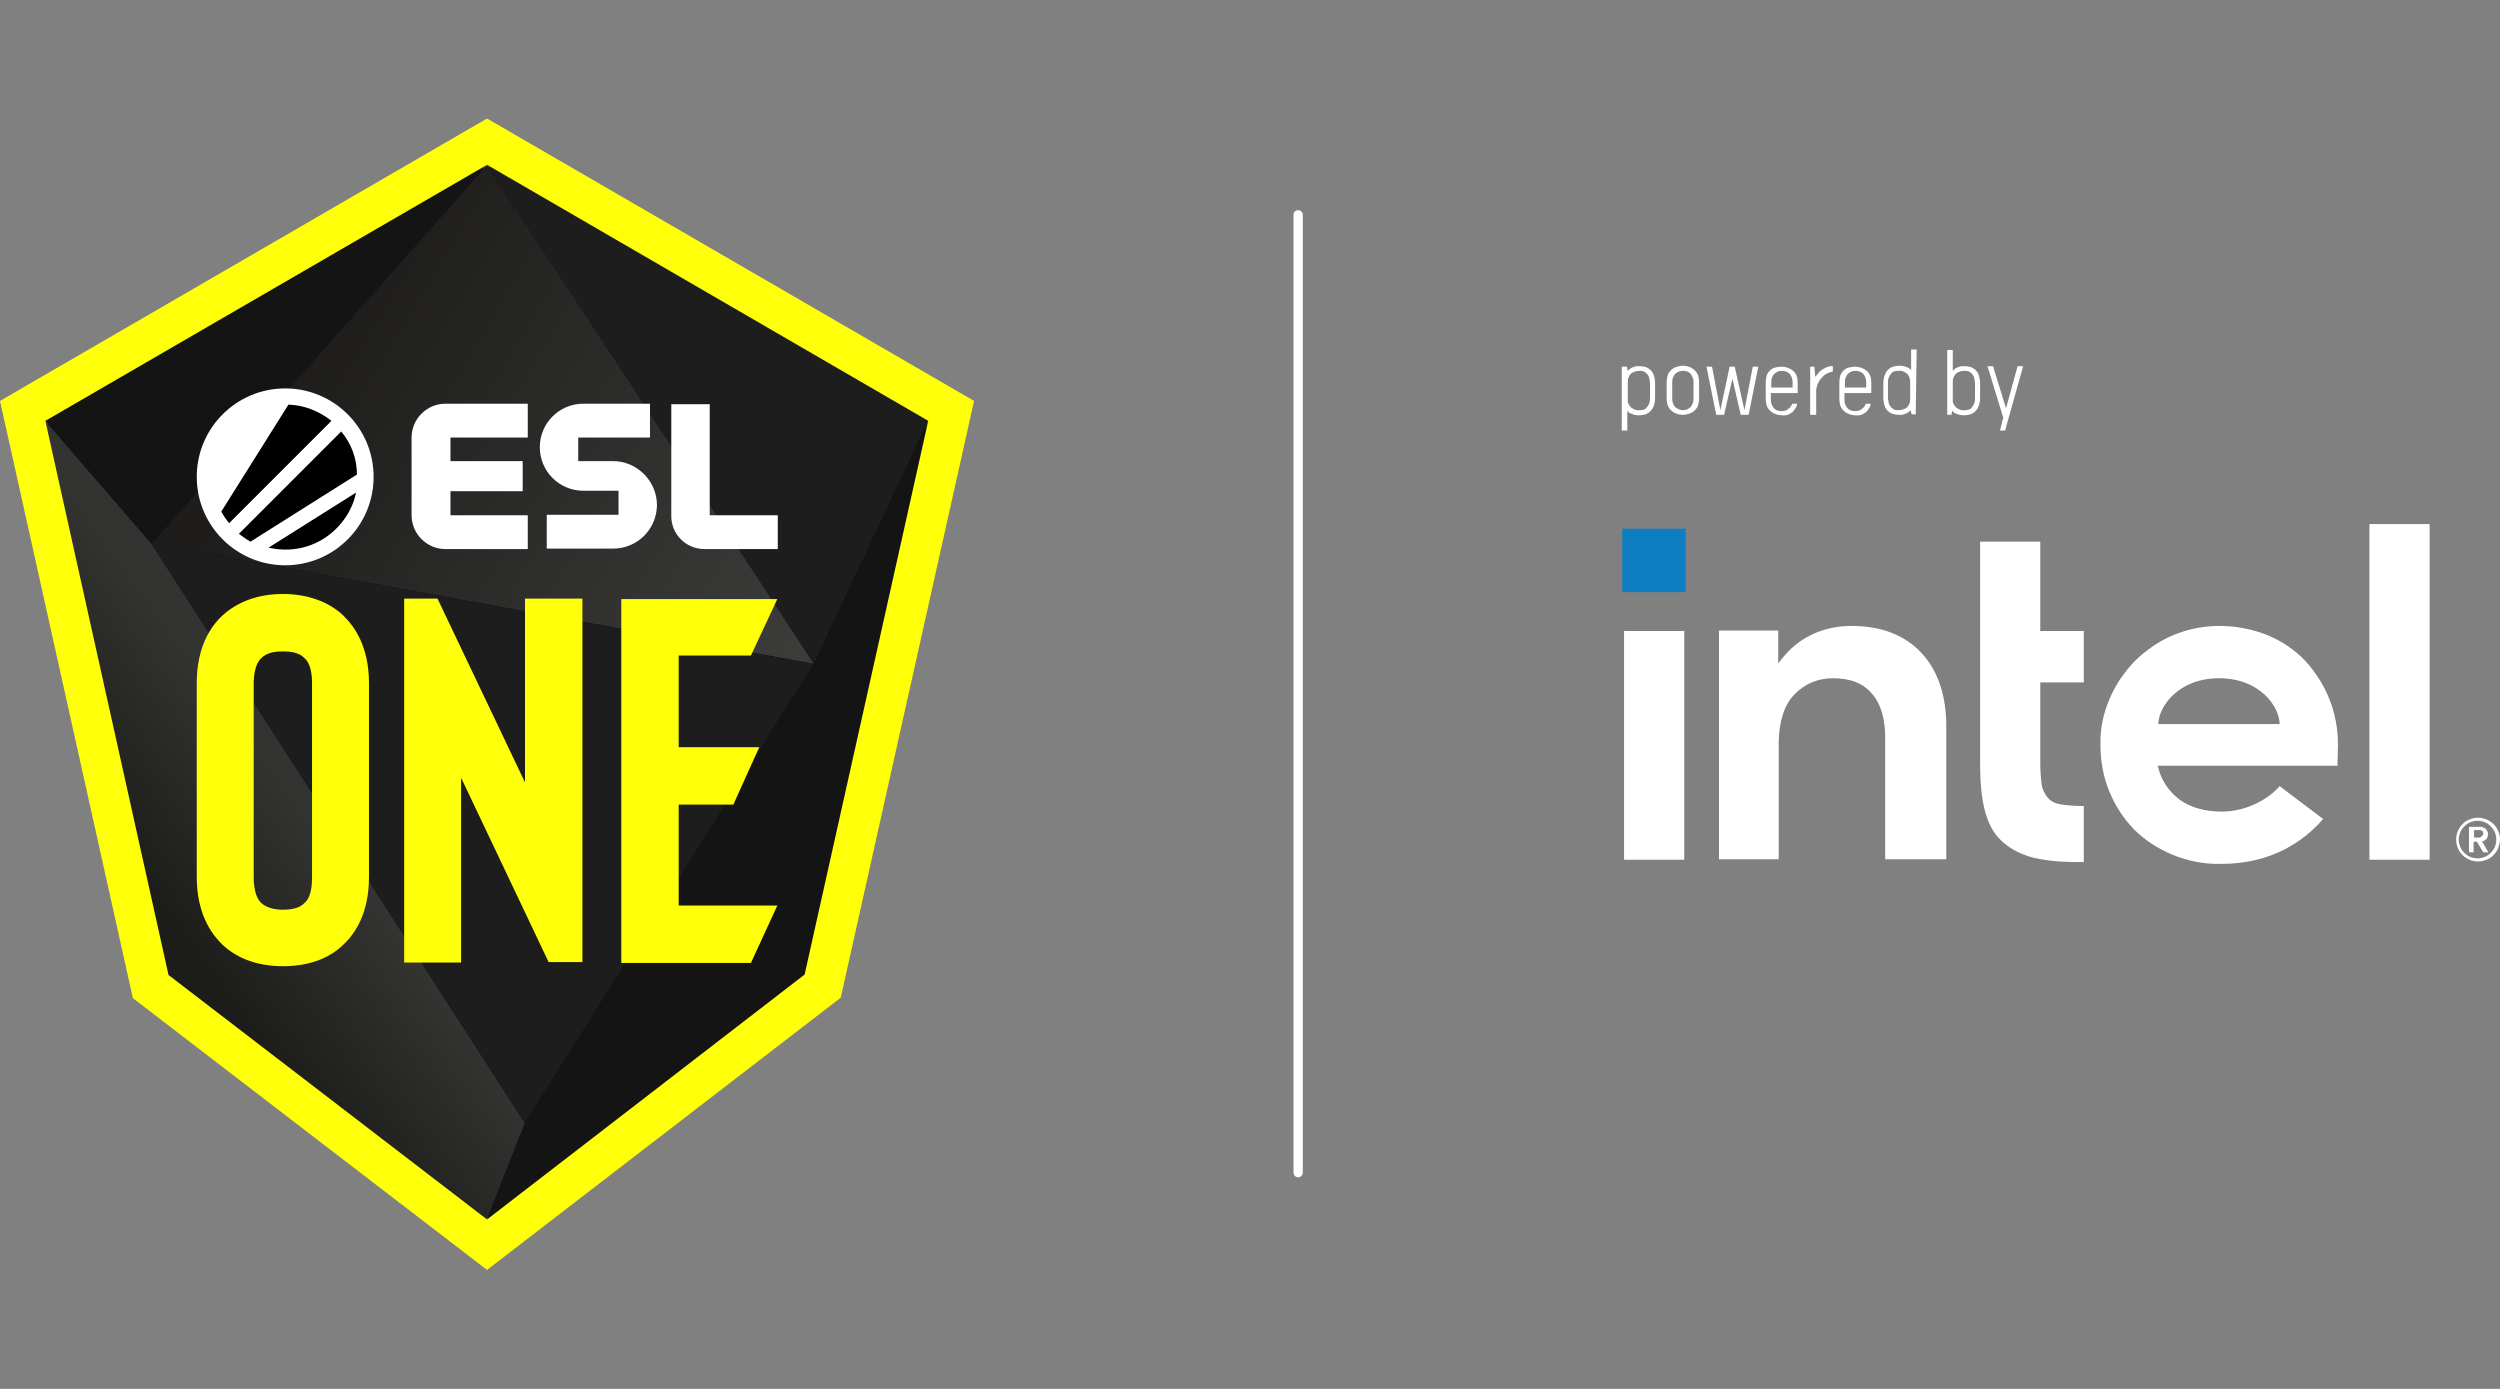
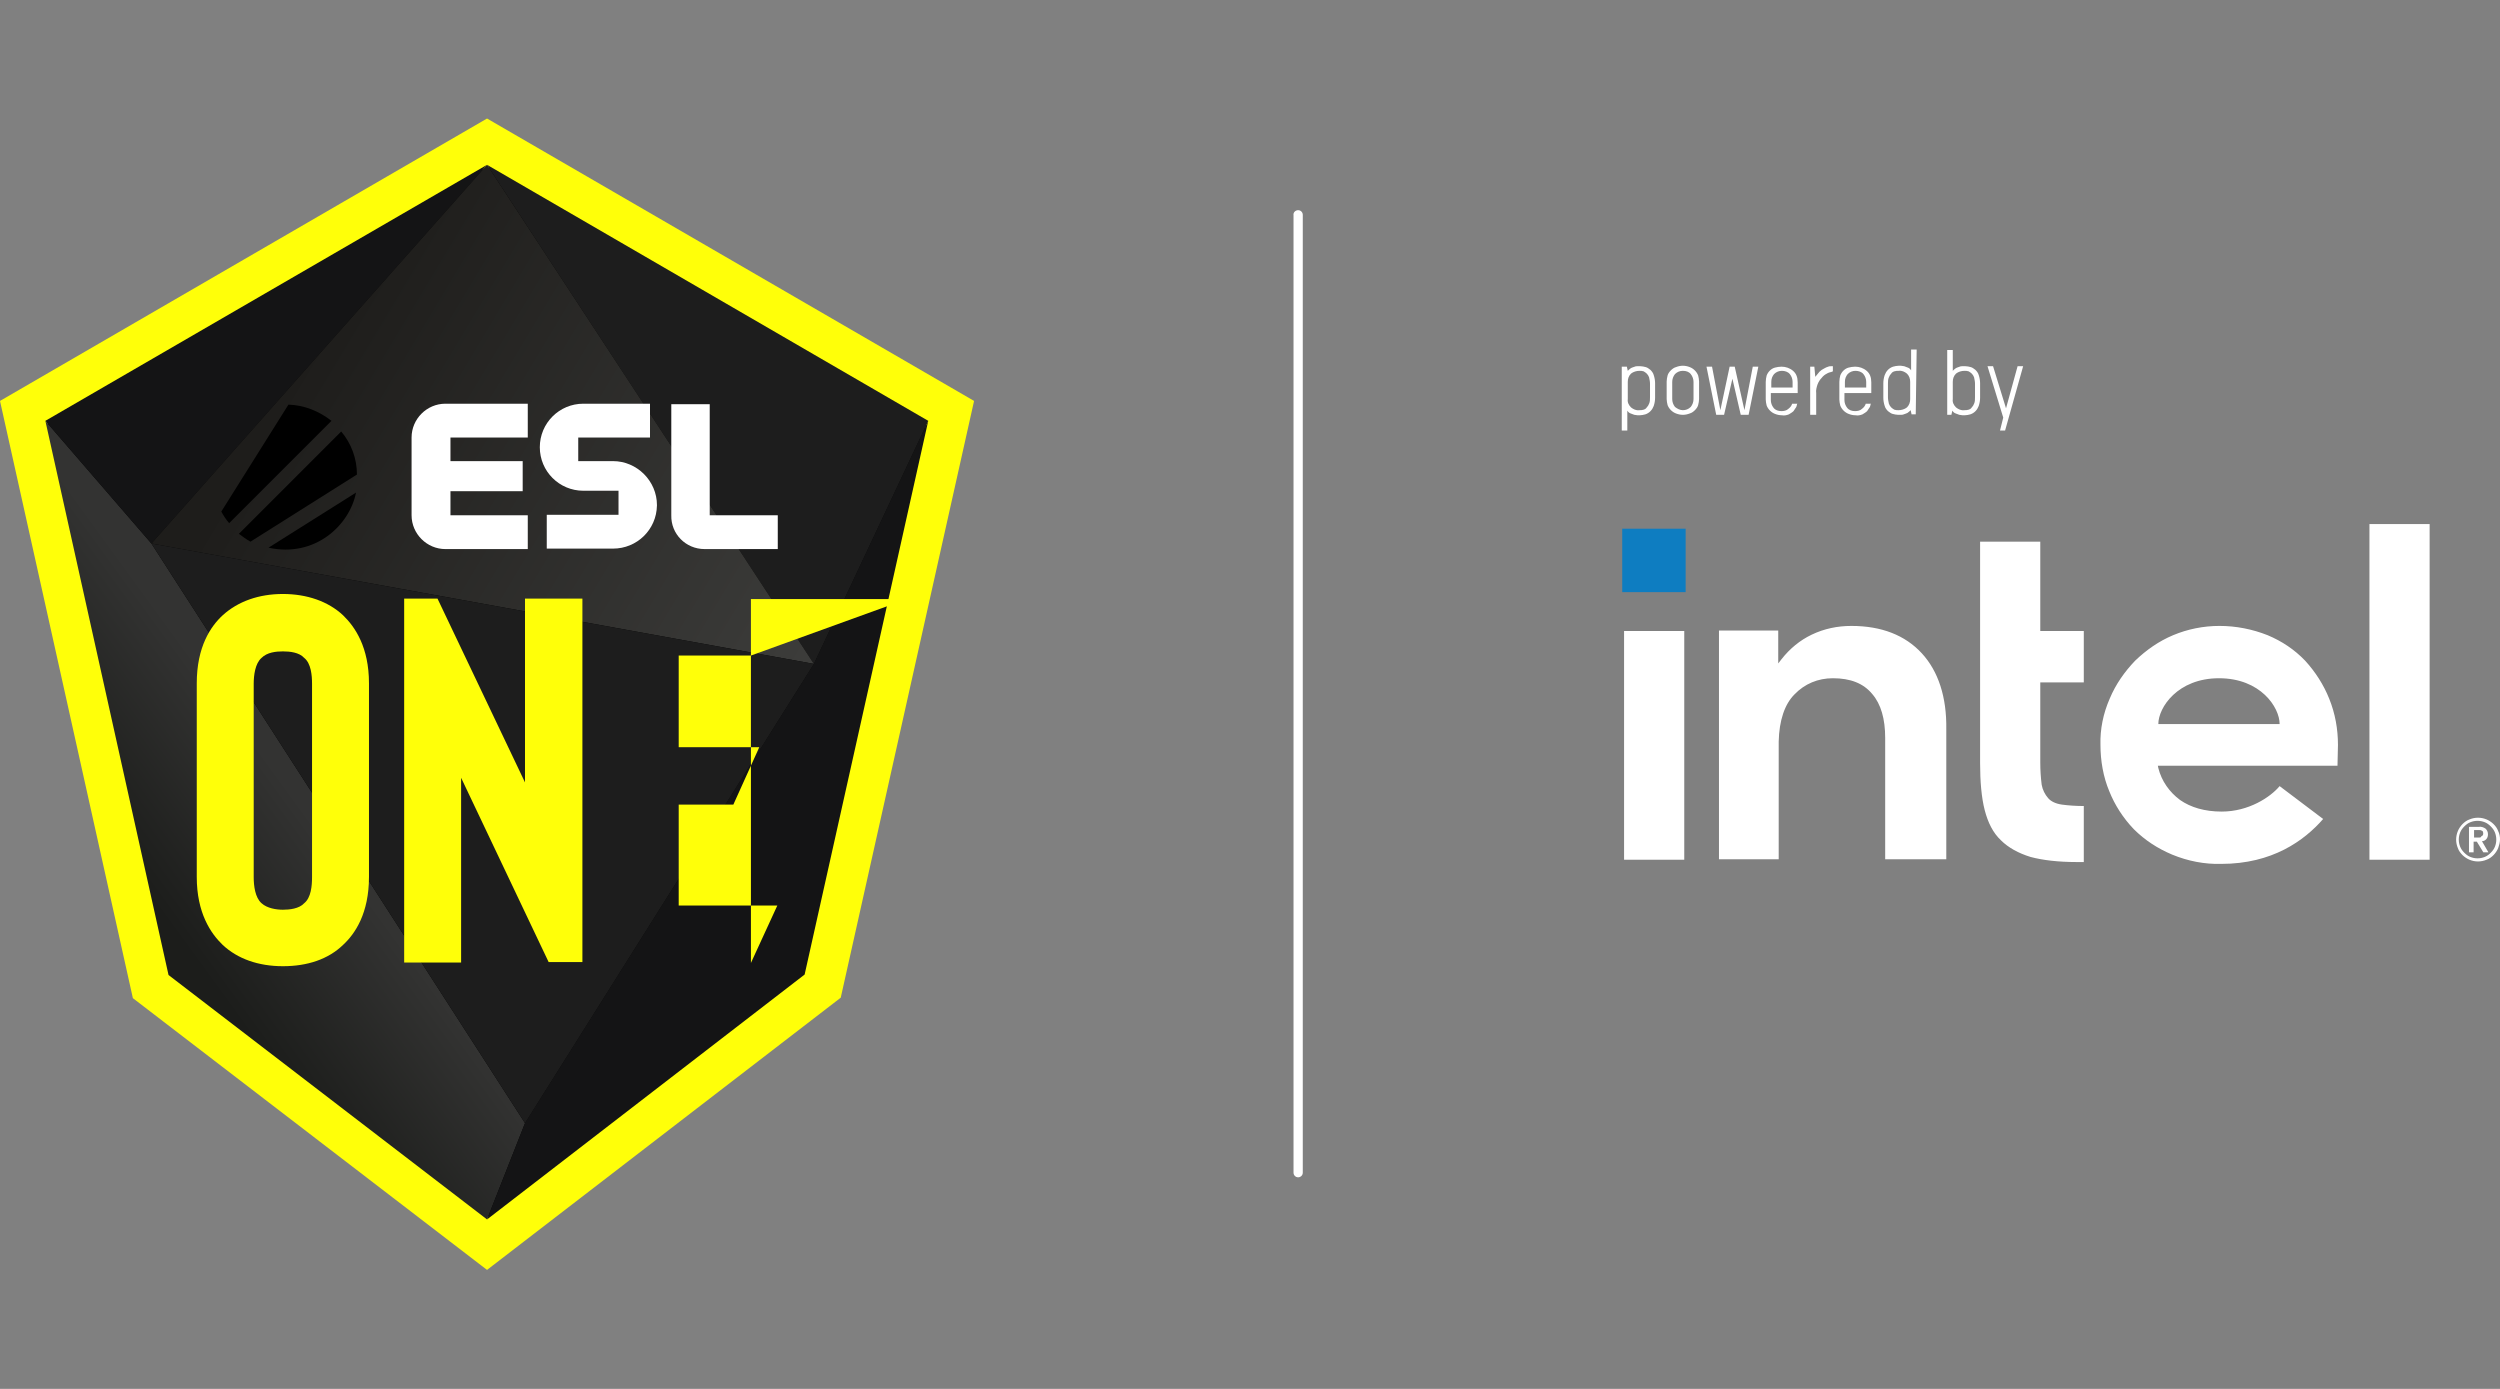
<svg xmlns="http://www.w3.org/2000/svg" version="1.1" id="Ebene_1" x="0px" y="0px" viewBox="0 0 540 300" style="enable-background:new 0 0 540 300;" xml:space="preserve">
  <rect x="0" y="0" width="540" height="300" fill="#808080" stroke="none" />
  <style type="text/css">
	.st0{display:none;}
	.st1{display:inline;}
	.st2{fill:#05BAE7;}
	.st3{fill:#FFFFFF;}
	.st4{fill:#FFFF09;}
	.st5{fill:url(#SVGID_1_);}
	.st6{fill:url(#SVGID_00000000924179531581933870000016881361920233991350_);}
	.st7{fill:url(#SVGID_00000083088256409839439530000000745468202726251407_);}
	.st8{fill:url(#SVGID_00000139295912301973553600000015872416837460985273_);}
	.st9{fill:url(#SVGID_00000121985487893830539110000009992108259647519122_);}
	.st10{fill:url(#SVGID_00000067950144645948385140000008361729037725175194_);}
	.st11{fill:#0E7DC1;}
	.st12{fill:#D70515;}
</style>
  <g class="st0">
    <g class="st1">
      <g>
        <path d="M54.9,166.7c-1-0.1-1.8-1.6-0.3-2.5c4.5-2.8,9.4-5.7,10.2-6.3c1.2-0.7,2-2,2.2-3.5v-9.7c0-1.2,1.2-1.6,2-1.3     c3.4,1.6,7,3.4,10,5.1c0.7,0.4,1.2,1.3,1.2,2c-0.3,2.5-0.7,4.8-1.2,7.2s-1,4.5-1.8,6.9c-0.3,0.7-1,1.3-1.9,1.5     C68.6,167,60.2,167.1,54.9,166.7" />
      </g>
      <g>
        <path d="M57.1,134.8L57.1,134.8c-0.1,1-1.6,1.8-2.5,0.3c-2.8-4.5-5.7-9.4-6.3-10.2c-0.7-1.2-2-2-3.5-2.2h-9.5     c-1.2,0-1.6-1.2-1.3-2c1.6-3.2,3.4-6.9,5.1-9.8c0.4-0.7,1.3-1.2,2-1.2c2.5,0.3,4.8,0.7,7.2,1.2c2.3,0.4,4.5,1,6.9,1.8     c0.7,0.3,1.3,1,1.5,1.9C57.4,121.2,57.6,129.5,57.1,134.8" />
      </g>
      <g>
        <path d="M25.2,132.6L25.2,132.6c1,0.1,1.8,1.6,0.3,2.5c-4.5,2.8-9.4,5.7-10.2,6.3c-1.2,0.7-2,2-2.2,3.5v9.5c0,1.2-1.2,1.6-2,1.3     c-3.4-1.6-7-3.4-10-5.1c-0.7-0.4-1.2-1.3-1.2-2c0.4-2.5,0.9-4.8,1.3-7.2s1-4.5,1.8-6.9c0.3-0.7,1-1.3,1.9-1.5     C11.5,132.3,20,132.2,25.2,132.6" />
      </g>
      <g>
        <path d="M23,164.5L23,164.5c0.1-1,1.6-1.8,2.5-0.3c2.8,4.5,5.7,9.4,6.3,10.2c0.7,1.2,2,2,3.5,2.2H45c1.2,0,1.6,1.2,1.3,2     c-1.6,3.4-3.4,7-5.1,10c-0.4,0.7-1.3,1.2-2,1.2c-2.5-0.3-4.8-0.7-7.2-1.2c-2.3-0.4-4.5-1-6.9-1.8c-0.7-0.3-1.3-1-1.5-1.9     C22.6,178.1,22.6,169.8,23,164.5" />
      </g>
      <g>
        <path class="st2" d="M33.3,163.5L33.3,163.5c-0.1-0.3-2.8-4-4.2-6.4c-1.6-2.6-4.1-6.9-4.1-6.9c-0.1-0.4-0.3-0.9-0.3-1.3     s0.1-0.9,0.4-1.3c0,0,2.9-3.8,4.8-6.1c2-2.3,5.3-6,5.3-6c0.3-0.3,0.7-0.6,1.2-0.6c0.4-0.1,0.9-0.1,1.3,0c0.3,0.1,4.5,1.6,7.3,2.6     c2.9,1.2,7.3,3.2,7.3,3.2c0.4,0.1,0.7,0.6,1,0.9c0.3,0.4,0.4,0.9,0.4,1.3c0,0.3-0.1,4.8-0.3,7.8c-0.1,3.1-0.7,7.9-0.7,7.9     c0,0.4-0.3,0.9-0.6,1.2c-0.3,0.3-0.7,0.6-1,0.7c-0.3,0.1-4.7,1.3-7.5,2c-3.1,0.7-7.8,1.8-7.8,1.8c-0.4,0-0.9,0-1.3-0.1     C33.9,164.2,33.6,163.9,33.3,163.5" />
      </g>
    </g>
    <g class="st1">
      <path d="M109.5,124h7c1.8,0,3.4,0.3,4.8,1c1.3,0.7,2.5,1.8,3.2,3.1c0.7,1.3,1.2,2.8,1.2,4.4s-0.4,3.2-1.2,4.4    c-0.7,1.3-1.9,2.3-3.2,3.1c-1.3,0.7-2.9,1-4.8,1h-7V124z M116.4,139.5c1.5,0,2.8-0.3,4-0.9c1.2-0.6,2-1.5,2.6-2.5    c0.6-1,0.9-2.2,0.9-3.7c0-1.5-0.3-2.6-0.9-3.7c-0.6-1-1.5-1.9-2.6-2.5c-1.2-0.6-2.5-0.7-4-0.7h-5.1v14h5.1V139.5z" />
      <path d="M141.9,139.5v1.6h-12.1V124h11.7v1.6h-10v6.1h8.9v1.6h-8.9v6.4h10.4V139.5z" />
      <path d="M157.8,141.1l-4-5.6c-0.4,0-0.9,0.1-1.3,0.1H148v5.4h-1.8V124h6.4c2.2,0,4,0.6,5.1,1.6c1.2,1,1.9,2.5,1.9,4.2    c0,1.3-0.3,2.5-1,3.4c-0.7,0.9-1.6,1.6-2.9,2l4.2,5.9C160,141.1,157.8,141.1,157.8,141.1z M156.4,133c0.9-0.7,1.3-1.8,1.3-3.2    c0-1.3-0.4-2.5-1.3-3.2c-0.9-0.7-2.2-1.2-4-1.2h-4.5v8.6h4.5C154.2,134.1,155.5,133.8,156.4,133z" />
      <path d="M170.3,124h7c1.8,0,3.4,0.3,4.8,1c1.3,0.7,2.5,1.8,3.2,3.1s1.2,2.8,1.2,4.4s-0.4,3.2-1.2,4.4c-0.7,1.3-1.9,2.3-3.2,3.1    c-1.3,0.7-2.9,1-4.8,1h-7V124z M177.1,139.5c1.5,0,2.8-0.3,4-0.9c1.2-0.6,2-1.5,2.6-2.5c0.6-1,0.9-2.2,0.9-3.7    c0-1.5-0.3-2.6-0.9-3.7c-0.6-1-1.5-1.9-2.6-2.5c-1.2-0.6-2.5-0.9-4-0.9H172v14C172,139.5,177.1,139.5,177.1,139.5z" />
      <path d="M202.6,139.5v1.6h-12.1V124h11.7v1.6h-10v6.1h8.9v1.6h-8.9v6.4h10.4V139.5z" />
      <path d="M208.6,139.3c-1.2-1.3-1.9-3.1-1.9-5.6V124h1.8v9.8c0,2,0.4,3.5,1.3,4.4c0.9,1,2.2,1.5,4,1.5s3.1-0.4,4-1.5    c0.9-1,1.3-2.5,1.3-4.4V124h1.8v9.8c0,2.5-0.6,4.2-1.9,5.6c-1.2,1.3-2.9,1.9-5.1,1.9C211.5,141.2,209.8,140.7,208.6,139.3z" />
      <path d="M229.2,125.6h-6V124h13.9v1.6h-6v15.5h-1.8v-15.5H229.2z" />
      <path d="M240.8,140.7c-1.2-0.4-2-0.9-2.6-1.6l0.7-1.5c0.6,0.6,1.5,1.2,2.5,1.5c1,0.4,2,0.6,3.2,0.6c1.5,0,2.6-0.3,3.5-0.9    c0.7-0.6,1.2-1.3,1.2-2.2c0-0.7-0.1-1.2-0.6-1.6c-0.4-0.4-0.9-0.7-1.5-0.9c-0.6-0.3-1.5-0.4-2.5-0.7c-1.3-0.3-2.3-0.6-3.1-0.9    c-0.7-0.3-1.5-0.7-1.9-1.3c-0.6-0.6-0.9-1.5-0.9-2.5c0-0.9,0.3-1.6,0.7-2.3c0.4-0.7,1.2-1.3,2-1.8c0.9-0.4,2-0.6,3.5-0.6    c1,0,1.9,0.1,2.9,0.4c0.9,0.3,1.8,0.6,2.5,1.2L250,127c-0.7-0.4-1.5-0.9-2.3-1c-0.9-0.3-1.6-0.3-2.3-0.3c-1.5,0-2.6,0.3-3.4,0.9    c-0.7,0.6-1.2,1.3-1.2,2.2c0,0.7,0.1,1.2,0.6,1.6c0.4,0.4,0.9,0.7,1.6,1c0.6,0.3,1.5,0.4,2.5,0.7c1.3,0.3,2.3,0.6,3.1,0.9    c0.7,0.3,1.5,0.7,1.9,1.3c0.6,0.6,0.9,1.5,0.9,2.5c0,0.9-0.3,1.6-0.7,2.3c-0.4,0.7-1.2,1.3-2.2,1.8c-1,0.4-2.2,0.6-3.5,0.6    C243.1,141.2,242,141.1,240.8,140.7z" />
-       <path d="M257.6,140.1c-1.3-0.7-2.5-1.8-3.2-3.1c-0.7-1.3-1.2-2.8-1.2-4.5s0.4-3.1,1.2-4.5c0.7-1.3,1.9-2.3,3.2-3.1    c1.3-0.7,2.9-1.2,4.5-1.2c1.3,0,2.5,0.1,3.5,0.6c1,0.4,2,1,2.8,1.9l-1.2,1.2c-1.3-1.3-3.1-2-5.1-2c-1.3,0-2.6,0.3-3.7,0.9    c-1.2,0.6-2,1.5-2.6,2.5c-0.6,1-0.9,2.3-0.9,3.7c0,1.3,0.3,2.5,0.9,3.7c0.6,1,1.5,1.9,2.6,2.5s2.3,0.9,3.7,0.9c2,0,3.8-0.7,5.1-2    l1.2,1.2c-0.7,0.9-1.6,1.5-2.8,1.9c-1,0.4-2.2,0.6-3.5,0.6C260.5,141.2,258.9,141,257.6,140.1z" />
      <path d="M286.6,124v17.1h-1.8v-7.9h-10.7v7.9h-1.8V124h1.8v7.6h10.7V124H286.6z" />
      <path d="M304.3,139.5v1.6h-12.1V124h11.7v1.6h-10v6.1h8.9v1.6h-8.9v6.4h10.4V139.5z" />
    </g>
    <g class="st1">
      <path d="M113.5,173.4c-2-1.2-3.7-2.6-4.8-4.7c-1.2-2-1.8-4.2-1.8-6.7s0.6-4.7,1.8-6.7c1.2-2,2.8-3.5,4.8-4.7    c2-1.2,4.4-1.8,6.9-1.8c2,0,4,0.3,5.7,1c1.8,0.7,3.2,1.8,4.4,3.2l-3.1,2.9c-1.9-2-4.1-2.9-6.7-2.9c-1.8,0-3.4,0.4-4.7,1.2    c-1.3,0.7-2.5,1.8-3.2,3.2c-0.7,1.3-1.2,2.9-1.2,4.5c0,1.8,0.4,3.2,1.2,4.5c0.7,1.3,1.9,2.3,3.2,3.2c1.3,0.7,2.9,1.2,4.7,1.2    c2.6,0,5-1,6.7-3.1l3.1,2.9c-1.2,1.3-2.6,2.5-4.4,3.2c-1.8,0.7-3.7,1-5.7,1C117.9,175,115.5,174.5,113.5,173.4z" />
      <path d="M139.4,173.4c-2-1.2-3.7-2.6-4.8-4.7c-1.2-2-1.8-4.2-1.8-6.7s0.6-4.7,1.8-6.7c1.2-2,2.8-3.5,4.8-4.7c2-1.2,4.4-1.8,7-1.8    s5,0.6,7,1.8c2,1.2,3.7,2.6,4.8,4.7c1.2,2,1.8,4.2,1.8,6.7c0,2.5-0.6,4.7-1.8,6.7c-1.2,2-2.8,3.5-4.8,4.7c-2,1.2-4.4,1.8-7,1.8    C143.8,175,141.4,174.5,139.4,173.4z M150.9,169.8c1.3-0.7,2.5-1.8,3.2-3.2c0.7-1.3,1.2-2.9,1.2-4.5c0-1.8-0.4-3.2-1.2-4.5    s-1.9-2.5-3.2-3.2c-1.3-0.7-2.9-1.2-4.5-1.2c-1.8,0-3.2,0.4-4.5,1.2c-1.3,0.7-2.5,1.8-3.2,3.2c-0.7,1.3-1.2,2.9-1.2,4.5    c0,1.8,0.4,3.2,1.2,4.5c0.7,1.3,1.9,2.5,3.2,3.2c1.3,0.7,2.9,1.2,4.5,1.2C148,170.9,149.5,170.5,150.9,169.8z" />
      <path d="M188.3,174.8v-16.8l-8.3,13.9h-2l-8.3-13.8v16.5H165v-25.3h3.8l10.1,16.8l10-16.8h3.8v25.3h-4.4V174.8z" />
      <path d="M215.8,150.5c1.6,0.7,2.9,1.8,3.8,3.1c0.9,1.3,1.3,2.9,1.3,4.8s-0.4,3.4-1.3,4.8c-0.9,1.3-2,2.3-3.8,3.1    c-1.6,0.7-3.5,1-5.7,1h-5.7v7.3h-4.7v-25.3h10.4C212.3,149.3,214.2,149.7,215.8,150.5z M214.4,162.2c1-0.9,1.6-2,1.6-3.8    c0-1.6-0.6-2.9-1.6-3.8c-1-0.9-2.6-1.3-4.7-1.3h-5.6v10.1h5.6C211.8,163.3,213.4,162.9,214.4,162.2z" />
      <path d="M228.2,172.1c-1.9-1.9-2.9-4.8-2.9-8.5v-14.3h4.7v14.2c0,5,2.2,7.5,6.4,7.5c4.2,0,6.4-2.5,6.4-7.5v-14.2h4.7v14.3    c0,3.7-1,6.4-2.9,8.5c-1.9,1.9-4.7,2.9-8.2,2.9C232.9,175,230.3,174,228.2,172.1z" />
      <path d="M258.8,153.4h-8.3v-4H272v4h-8.3v21.4h-4.7v-21.4H258.8z" />
      <path d="M294.5,170.8v4h-19v-25.5h18.6v4h-13.8v6.6h12.3v3.8h-12.3v7h14.2V170.8z" />
      <path d="M316.3,174.8l-5.1-7.5c-0.1,0-0.6,0-1,0h-5.7v7.5h-4.7v-25.5h10.4c2.2,0,4.1,0.3,5.7,1c1.6,0.7,2.9,1.8,3.8,3.1    s1.3,2.9,1.3,4.8c0,1.9-0.4,3.5-1.5,5c-0.9,1.3-2.2,2.3-4,3.1l5.9,8.3h-5.1V174.8z M314.7,154.7c-1-0.9-2.6-1.3-4.7-1.3h-5.6v10.1    h5.6c2,0,3.7-0.4,4.7-1.3c1-0.9,1.6-2.2,1.6-3.8C316.3,156.8,315.7,155.4,314.7,154.7z" />
      <path d="M328.4,174.2c-1.8-0.6-3.2-1.3-4.4-2.2l1.6-3.7c1,0.9,2.3,1.5,3.8,2c1.5,0.6,3.1,0.7,4.5,0.7c1.9,0,3.2-0.3,4.2-0.9    c0.9-0.6,1.5-1.5,1.5-2.3c0-0.7-0.3-1.3-0.7-1.8c-0.6-0.4-1.2-0.9-1.9-1.2c-0.7-0.3-1.9-0.6-3.2-0.9c-1.9-0.4-3.5-0.9-4.7-1.3    c-1.2-0.4-2.2-1.2-3.1-2.2c-0.9-1-1.3-2.3-1.3-4c0-1.5,0.4-2.6,1.2-3.8c0.7-1.2,1.9-2,3.5-2.8c1.5-0.7,3.4-1,5.7-1    c1.6,0,3.1,0.1,4.5,0.6c1.5,0.4,2.8,0.9,3.8,1.6l-1.5,3.7c-1.2-0.6-2.3-1.2-3.5-1.5c-1.2-0.3-2.3-0.4-3.5-0.4    c-1.9,0-3.2,0.3-4.1,0.9c-0.9,0.6-1.3,1.5-1.3,2.5c0,0.7,0.3,1.3,0.7,1.8c0.6,0.4,1.2,0.9,1.9,1c0.7,0.3,1.9,0.6,3.2,0.9    c1.9,0.4,3.4,0.9,4.7,1.3c1.2,0.4,2.2,1.2,3.1,2.2s1.3,2.3,1.3,4c0,1.5-0.4,2.6-1.2,3.8c-0.7,1.2-1.9,2-3.5,2.8    c-1.6,0.7-3.4,1-5.7,1C332.1,175,330.2,174.8,328.4,174.2z" />
      <path d="M365.2,150.5c1.6,0.7,2.9,1.8,3.8,3.1c0.9,1.3,1.3,2.9,1.3,4.8s-0.4,3.4-1.3,4.8c-0.9,1.3-2,2.3-3.8,3.1    c-1.6,0.7-3.5,1-5.7,1h-5.7v7.3h-4.7v-25.3h10.4C361.7,149.3,363.6,149.7,365.2,150.5z M364,162.2c1-0.9,1.6-2,1.6-3.8    c0-1.6-0.6-2.9-1.6-3.8c-1-0.9-2.6-1.3-4.7-1.3h-5.6v10.1h5.6C361.4,163.3,362.8,162.9,364,162.2z" />
      <path d="M375,149.3h4.7v25.3H375V149.3z" />
      <path d="M405.6,170.8v4h-19v-25.5h18.6v4h-13.8v6.6h12.3v3.8h-12.3v7h14.2V170.8z" />
      <path d="M410.8,149.3h4.7v21.4h13.3v4h-18L410.8,149.3L410.8,149.3z" />
      <path d="M448.7,150.5c1.6,0.7,2.9,1.8,3.8,3.1c0.9,1.3,1.3,2.9,1.3,4.8s-0.4,3.4-1.3,4.8c-0.9,1.3-2,2.3-3.8,3.1    c-1.6,0.7-3.5,1-5.7,1h-5.7v7.3h-4.8v-25.3h10.4C445.2,149.3,447.1,149.7,448.7,150.5z M447.4,162.2c1-0.9,1.6-2,1.6-3.8    c0-1.6-0.6-2.9-1.6-3.8c-1-0.9-2.6-1.3-4.7-1.3h-5.6v10.1h5.6C444.8,163.3,446.4,162.9,447.4,162.2z" />
      <path d="M475.1,174.8l-5.1-7.5c-0.1,0-0.6,0-1,0h-5.7v7.5h-4.7v-25.5h10.4c2.2,0,4.1,0.3,5.7,1c1.6,0.7,2.9,1.8,3.8,3.1    s1.3,2.9,1.3,4.8c0,1.9-0.4,3.5-1.5,5c-0.9,1.3-2.2,2.3-4,3.1l5.9,8.3h-5.1V174.8z M473.3,154.7c-1-0.9-2.6-1.3-4.7-1.3h-5.4v10.1    h5.6c2,0,3.7-0.4,4.7-1.3c1-0.9,1.6-2.2,1.6-3.8C474.9,156.8,474.5,155.4,473.3,154.7z" />
      <path d="M504,170.8v4h-19v-25.5h18.6v4h-13.8v6.6h12.3v3.8h-12.3v7H504V170.8z" />
      <path d="M509.3,149.3h4.7v25.3h-4.7V149.3z" />
      <path d="M523.1,174.2c-1.8-0.6-3.2-1.3-4.4-2.2l1.6-3.7c1,0.9,2.3,1.5,3.8,2c1.5,0.6,3.1,0.7,4.5,0.7c1.9,0,3.2-0.3,4.2-0.9    c0.9-0.6,1.5-1.5,1.5-2.3c0-0.7-0.3-1.3-0.7-1.8c-0.6-0.4-1.2-0.9-1.9-1.2c-0.7-0.3-1.9-0.6-3.2-0.9c-1.9-0.4-3.5-0.9-4.7-1.3    c-1.2-0.4-2.2-1.2-3.1-2.2c-0.9-1-1.3-2.3-1.3-4c0-1.5,0.4-2.6,1.2-3.8c0.7-1.2,1.9-2,3.5-2.8c1.5-0.7,3.4-1,5.7-1    c1.6,0,3.1,0.1,4.5,0.6c1.5,0.4,2.8,0.9,3.8,1.6l-1.5,3.7c-1.2-0.6-2.3-1.2-3.5-1.5c-1.2-0.3-2.3-0.4-3.5-0.4    c-1.9,0-3.2,0.3-4.1,0.9c-0.9,0.6-1.3,1.5-1.3,2.5c0,0.7,0.3,1.3,0.7,1.8c0.6,0.4,1.2,0.9,1.9,1c0.7,0.3,1.9,0.6,3.2,0.9    c1.9,0.4,3.4,0.9,4.7,1.3c1.2,0.4,2.2,1.2,3.1,2.2c0.9,1,1.3,2.3,1.3,4c0,1.5-0.4,2.6-1.2,3.8c-0.7,1.2-1.9,2-3.5,2.8    c-1.6,0.7-3.4,1-5.7,1C526.7,175,524.8,174.8,523.1,174.2z" />
    </g>
  </g>
  <g id="Ebene_2_00000057832446950340935430000006027694603105137301_">
    <g id="Layer_1">
      <path class="st3" d="M350.5,79.2h0.9l0.2,0.9c0.2-0.2,0.4-0.4,0.7-0.6c0.2-0.1,0.5-0.2,0.8-0.3c0.2-0.1,0.5-0.1,0.7-0.1    c0.2,0,0.4,0,0.5,0c0.4,0,0.8,0.1,1.2,0.2c0.4,0.1,0.7,0.4,1,0.6c0.3,0.3,0.6,0.7,0.7,1.1c0.2,0.6,0.3,1.2,0.3,1.8v3.1    c0,0.6-0.1,1.2-0.3,1.8c-0.3,0.8-0.9,1.5-1.8,1.8c-0.4,0.1-0.8,0.2-1.2,0.2c-0.2,0-0.3,0-0.5,0c-0.2,0-0.5-0.1-0.7-0.1    c-0.3-0.1-0.5-0.2-0.8-0.3c-0.3-0.1-0.5-0.3-0.7-0.6V93h-1.2V79.2z M351.6,86.2c-0.1,0.7,0.2,1.3,0.7,1.8c0.5,0.4,1.1,0.7,1.8,0.6    c0.3,0,0.6,0,0.9-0.1c0.3-0.1,0.5-0.2,0.7-0.5c0.2-0.2,0.4-0.5,0.5-0.8c0.2-0.4,0.2-0.9,0.2-1.4v-2.9c0-0.5-0.1-0.9-0.2-1.4    c-0.1-0.3-0.3-0.6-0.5-0.8c-0.2-0.2-0.5-0.4-0.7-0.5c-0.3-0.1-0.6-0.1-0.9-0.1c-0.6,0-1.3,0.2-1.8,0.6c-0.5,0.5-0.7,1.1-0.7,1.8    V86.2z" />
      <path class="st3" d="M363.5,79c0.5,0,1,0.1,1.5,0.3c0.8,0.3,1.5,1,1.8,1.8c0.1,0.4,0.2,0.9,0.2,1.3v3.8c0,0.4-0.1,0.9-0.2,1.3    c-0.1,0.4-0.4,0.8-0.7,1.1c-0.3,0.3-0.7,0.6-1.1,0.7c-0.5,0.2-1,0.3-1.5,0.3c-0.5,0-1-0.1-1.5-0.3c-0.8-0.3-1.5-1-1.8-1.8    c-0.1-0.4-0.2-0.9-0.2-1.3v-3.8c0-0.4,0.1-0.9,0.2-1.3c0.1-0.4,0.4-0.8,0.7-1.1c0.3-0.3,0.7-0.6,1.1-0.7    C362.5,79.1,363,79,363.5,79z M363.5,88.6c0.6,0,1.2-0.2,1.7-0.7c0.4-0.5,0.6-1.1,0.6-1.7v-3.7c0-0.6-0.2-1.2-0.6-1.7    c-0.4-0.5-1-0.7-1.7-0.7c-0.6,0-1.2,0.2-1.7,0.7c-0.4,0.5-0.6,1.1-0.6,1.7v3.7c0,0.6,0.2,1.2,0.6,1.7    C362.3,88.3,362.9,88.6,363.5,88.6z" />
      <path class="st3" d="M376.8,88.6l1.8-9.4h1.2l-2.1,10.4H376l-1.8-7.8l-1.8,7.8h-1.7l-2.1-10.4h1.2l1.8,9.4l2-9.4h1.1L376.8,88.6z" />
      <path class="st3" d="M388.2,87c0,0.3-0.1,0.6-0.2,0.9c-0.2,0.3-0.4,0.6-0.6,0.9c-0.3,0.3-0.7,0.5-1,0.7c-0.5,0.2-1,0.3-1.5,0.2    c-0.5,0-1-0.1-1.5-0.3c-0.8-0.3-1.5-1-1.8-1.8c-0.1-0.4-0.2-0.9-0.2-1.3v-3.8c0-0.5,0.1-1,0.2-1.4c0.3-0.8,1-1.5,1.8-1.7    c0.4-0.1,0.9-0.2,1.4-0.2c0.9,0,1.8,0.3,2.5,0.9c0.7,0.6,1,1.4,1,2.5v2.3h-5.8v1.5c0,0.6,0.2,1.2,0.6,1.7c0.4,0.5,1,0.7,1.7,0.7    c0.5,0,1.1-0.1,1.5-0.5c0.4-0.3,0.7-0.7,0.8-1.1H388.2z M387.2,82.5c0-0.6-0.2-1.2-0.6-1.7c-0.4-0.5-1.1-0.7-1.7-0.7    c-0.6,0-1.2,0.2-1.7,0.7c-0.4,0.5-0.6,1-0.6,1.7v1.2h4.6L387.2,82.5L387.2,82.5z" />
      <path class="st3" d="M395.7,80.3c-0.4,0.1-0.8,0.2-1.1,0.4c-0.4,0.2-0.8,0.5-1.1,0.9c-0.4,0.4-0.7,0.9-0.9,1.4    c-0.2,0.6-0.4,1.3-0.3,1.9v4.7H391V79.2h0.9l0.2,2.2c0.3-0.4,0.6-0.7,0.9-1.1c0.3-0.3,0.6-0.5,1-0.7c0.3-0.2,0.6-0.3,0.9-0.4    c0.2-0.1,0.5-0.1,0.8-0.1h0.2v1.1L395.7,80.3z" />
      <path class="st3" d="M404.1,87c0,0.3-0.1,0.6-0.2,0.9c-0.2,0.3-0.4,0.6-0.6,0.9c-0.3,0.3-0.7,0.5-1,0.7c-0.5,0.2-1,0.3-1.5,0.2    c-0.5,0-1-0.1-1.5-0.3c-0.8-0.3-1.5-1-1.8-1.8c-0.1-0.4-0.2-0.9-0.2-1.3v-3.8c0-0.5,0.1-1,0.2-1.4c0.3-0.8,1-1.5,1.8-1.7    c0.4-0.1,0.9-0.2,1.4-0.2c0.9,0,1.8,0.3,2.5,0.9c0.7,0.6,1,1.4,1,2.5v2.3h-5.8v1.5c0,0.6,0.2,1.2,0.6,1.7c0.4,0.5,1,0.7,1.7,0.7    c0.5,0,1.1-0.1,1.5-0.5c0.4-0.3,0.7-0.7,0.8-1.1H404.1z M403.1,82.5c0-0.6-0.2-1.2-0.6-1.7c-0.4-0.5-1.1-0.7-1.7-0.7    c-0.6,0-1.2,0.2-1.7,0.7c-0.4,0.5-0.6,1-0.6,1.7v1.2h4.6L403.1,82.5L403.1,82.5z" />
      <path class="st3" d="M413.8,89.5h-0.9l-0.2-0.9c-0.2,0.2-0.4,0.4-0.7,0.6c-0.2,0.1-0.5,0.2-0.8,0.3c-0.2,0.1-0.5,0.1-0.7,0.1    c-0.2,0-0.4,0-0.5,0c-0.4,0-0.8-0.1-1.2-0.2c-0.4-0.1-0.7-0.4-1-0.6c-0.3-0.3-0.6-0.7-0.7-1.1c-0.2-0.6-0.3-1.2-0.3-1.8v-3.1    c0-0.6,0.1-1.2,0.3-1.8c0.3-0.8,0.9-1.5,1.8-1.8c0.4-0.1,0.8-0.2,1.2-0.2c0.2,0,0.3,0,0.5,0c0.2,0,0.5,0.1,0.7,0.1    c0.3,0.1,0.5,0.2,0.8,0.3c0.3,0.1,0.5,0.3,0.7,0.6v-4.5h1.2L413.8,89.5L413.8,89.5z M412.6,82.5c0-0.7-0.2-1.3-0.7-1.8    c-0.5-0.4-1.1-0.7-1.8-0.6c-0.3,0-0.6,0-0.9,0.1c-0.3,0.1-0.5,0.2-0.7,0.5c-0.2,0.2-0.4,0.5-0.5,0.8c-0.2,0.4-0.2,0.9-0.2,1.4v2.9    c0,0.5,0.1,0.9,0.2,1.4c0.1,0.3,0.3,0.6,0.5,0.8c0.2,0.2,0.5,0.4,0.7,0.5c0.3,0.1,0.6,0.1,0.9,0.1c0.6,0,1.3-0.2,1.8-0.6    c0.5-0.5,0.7-1.1,0.7-1.8V82.5z" />
      <path class="st3" d="M420.6,75.6h1.2v4.5c0.2-0.2,0.4-0.4,0.7-0.6c0.2-0.1,0.5-0.2,0.8-0.3c0.2-0.1,0.5-0.1,0.7-0.1    c0.2,0,0.4,0,0.5,0c0.4,0,0.8,0.1,1.2,0.2c0.4,0.1,0.7,0.4,1,0.6c0.3,0.3,0.6,0.7,0.7,1.1c0.2,0.6,0.3,1.2,0.3,1.8v3.1    c0,0.6-0.1,1.2-0.3,1.8c-0.3,0.8-0.9,1.5-1.8,1.8c-0.4,0.1-0.8,0.2-1.2,0.2c-0.2,0-0.3,0-0.5,0c-0.2,0-0.5-0.1-0.7-0.1    c-0.3-0.1-0.5-0.2-0.8-0.3c-0.3-0.1-0.5-0.3-0.7-0.6l-0.2,0.9h-0.9L420.6,75.6L420.6,75.6z M421.8,86.2c-0.1,0.7,0.2,1.3,0.7,1.8    c0.5,0.4,1.1,0.7,1.8,0.6c0.3,0,0.6,0,0.9-0.1c0.3-0.1,0.5-0.2,0.7-0.5c0.2-0.2,0.4-0.5,0.5-0.8c0.2-0.4,0.2-0.9,0.2-1.4v-2.9    c0-0.5-0.1-0.9-0.2-1.4c-0.1-0.3-0.3-0.6-0.5-0.8c-0.2-0.2-0.5-0.4-0.7-0.5c-0.3-0.1-0.6-0.1-0.9-0.1c-0.6,0-1.3,0.2-1.8,0.6    c-0.5,0.5-0.7,1.1-0.7,1.8V86.2z" />
      <path class="st3" d="M432.7,90.2l-3.4-11.1h1.2l2.8,9.1l2.5-9.1h1.2L433.1,93H432L432.7,90.2z" />
      <polygon class="st4" points="28.7,215.6 0,86.6 105.2,25.6 210.4,86.6 181.6,215.5 105.2,274.3   " />
      <polygon points="36.7,210.4 10.2,91.1 105.2,36 200.2,91.1 173.5,210.3 105.2,263   " />
      <linearGradient id="SVGID_1_" gradientUnits="userSpaceOnUse" x1="76.126" y1="-256.803" x2="32.894" y2="-225.361" gradientTransform="matrix(1 0 0 1 0 420.4)">
        <stop offset="0.28" style="stop-color:#333332" />
        <stop offset="1" style="stop-color:#1C1D1B" />
      </linearGradient>
      <polygon class="st5" points="9.8,90.9 32.7,117.4 113.4,242.6 105.2,263.4 36.4,210.6   " />
      <linearGradient id="SVGID_00000114760661087155899860000012163593485947150751_" gradientUnits="userSpaceOnUse" x1="22.155" y1="-317.045" x2="102.005" y2="-386.106" gradientTransform="matrix(1 0 0 1 0 420.4)">
        <stop offset="0" style="stop-color:#141415" />
        <stop offset="1" style="stop-color:#141415" />
      </linearGradient>
      <polygon style="fill:url(#SVGID_00000114760661087155899860000012163593485947150751_);" points="105.2,35.6 32.7,117.4 9.8,90.9       " />
      <linearGradient id="SVGID_00000162326430566428555940000006150580693000081831_" gradientUnits="userSpaceOnUse" x1="213.244" y1="-322.303" x2="118.197" y2="-146.886" gradientTransform="matrix(1 0 0 1 0 420.4)">
        <stop offset="0" style="stop-color:#141415" />
        <stop offset="1" style="stop-color:#141415" />
      </linearGradient>
      <polygon style="fill:url(#SVGID_00000162326430566428555940000006150580693000081831_);" points="113.4,242.6 175.8,143.4     200.5,90.9 173.8,210.5 105.2,263.4   " />
      <linearGradient id="SVGID_00000181059650750277134450000007604536606000015539_" gradientUnits="userSpaceOnUse" x1="100.567" y1="-379.503" x2="211.617" y2="-282.843" gradientTransform="matrix(1 0 0 1 0 420.4)">
        <stop offset="0" style="stop-color:#1D1D1D" />
        <stop offset="1" style="stop-color:#1D1D1D" />
      </linearGradient>
      <polygon style="fill:url(#SVGID_00000181059650750277134450000007604536606000015539_);" points="175.8,143.4 105.2,35.6     200.5,90.9   " />
      <linearGradient id="SVGID_00000126301032220868128360000016875654825075963819_" gradientUnits="userSpaceOnUse" x1="67.254" y1="-344.885" x2="175.036" y2="-280.29" gradientTransform="matrix(1 0 0 1 0 420.4)">
        <stop offset="0" style="stop-color:#1E1D1B" />
        <stop offset="1" style="stop-color:#3C3C3A" />
      </linearGradient>
      <polygon style="fill:url(#SVGID_00000126301032220868128360000016875654825075963819_);" points="32.7,117.4 175.8,143.4     105.2,35.6   " />
      <linearGradient id="SVGID_00000032644742536823670520000005367992268857332118_" gradientUnits="userSpaceOnUse" x1="37.266" y1="-291.567" x2="153.905" y2="-221.806" gradientTransform="matrix(1 0 0 1 0 420.4)">
        <stop offset="0" style="stop-color:#1D1D1D" />
        <stop offset="1" style="stop-color:#1D1D1D" />
      </linearGradient>
      <polygon style="fill:url(#SVGID_00000032644742536823670520000005367992268857332118_);" points="113.4,242.6 32.7,117.4     175.8,143.4   " />
      <path class="st4" d="M61.1,208.7c-5.3,0-9.8-1.6-13-4.6c-2.6-2.5-5.6-6.9-5.6-14.7v-41.8c0-7.9,3-12.3,5.6-14.7    c3.3-3,7.8-4.6,13-4.6s9.8,1.6,13,4.6c2.6,2.5,5.6,6.9,5.6,14.7v41.8c0,7.9-3,12.3-5.6,14.7C70.9,207.2,66.4,208.7,61.1,208.7z     M61.1,140.7c-1.5,0-3.4,0.2-4.6,1.4c-1.4,1.2-1.7,3.8-1.7,5.6v41.8c0,1.8,0.3,4.4,1.7,5.6c1.2,1.1,3.2,1.4,4.6,1.4    s3.5-0.2,4.6-1.4c1.5-1.2,1.7-3.8,1.7-5.6v-41.8c0-1.8-0.2-4.4-1.7-5.6C64.6,140.9,62.6,140.7,61.1,140.7z" />
      <path class="st4" d="M125.7,207.8h-7.2L99.6,168v39.9H87.3v-78.6h7.2l18.9,39.7v-39.7h12.4V207.8z" />
-       <path class="st4" d="M162.2,141.6h-15.6v19.8H164l-5.6,12.4h-11.8v21.8h21.3l-5.7,12.4h-28v-78.6h33.7L162.2,141.6z" />
+       <path class="st4" d="M162.2,141.6h-15.6v19.8H164l-5.6,12.4h-11.8v21.8h21.3l-5.7,12.4v-78.6h33.7L162.2,141.6z" />
      <path class="st3" d="M88.9,111.3c0,4,3.3,7.3,7.3,7.3c0,0,0,0,0,0H114v-7.3H97.3v-5.2h15.6v-6.5H97.3v-5.1H114v-7.3H96.2    c-4,0-7.3,3.3-7.3,7.3V111.3z" />
      <path class="st3" d="M141.9,109.1L141.9,109.1c0-5.2-4.3-9.5-9.5-9.5h-7.5v-5.1h15.5v-7.3H126c-5.2,0-9.4,4.2-9.4,9.4c0,0,0,0,0,0    l0,0c0,5.2,4.2,9.4,9.4,9.4c0,0,0,0,0,0h7.6v5.2h-15.5v7.3h14.3c5.2,0,9.4-4.1,9.5-9.3C141.9,109.2,141.9,109.2,141.9,109.1z" />
      <path class="st3" d="M152.2,118.6h15.8v-7.3h-14.7v-24h-8.3v24C144.9,115.3,148.1,118.6,152.2,118.6    C152.1,118.6,152.2,118.6,152.2,118.6z" />
-       <circle class="st3" cx="61.6" cy="103" r="19.1" />
      <path d="M62.3,87.4l-14.5,23.1c0.5,0.9,1,1.7,1.7,2.5l22.1-22.1C68.9,88.8,65.7,87.5,62.3,87.4z" />
      <path d="M73.7,93.2l-22.1,22.1c0.8,0.6,1.6,1.2,2.5,1.7l23-14.5C77.1,99.1,75.9,95.8,73.7,93.2z" />
      <path d="M76.9,106.4L58,118.3C68,120.5,75.5,113.5,76.9,106.4z" />
      <rect x="350.4" y="114.2" class="st11" width="13.7" height="13.7" />
      <path class="st3" d="M363.8,185.7v-49.4h-13v49.4H363.8z M450.1,186.2v-12.1c-1.6,0-3.2-0.1-4.7-0.3c-1.4-0.2-2.4-0.7-3-1.4    c-0.7-0.8-1.2-1.8-1.4-2.9c-0.2-1.6-0.3-3.2-0.3-4.8v-17.3h9.4v-11.1h-9.4V117h-13v47.8c0,4,0.3,7.5,1,10.2    c0.7,2.7,1.8,4.9,3.5,6.5c1.6,1.6,3.8,2.8,6.4,3.6c2.6,0.7,6,1.1,9.9,1.1H450.1z M524.8,185.7v-72.5h-13v72.5H524.8z M415.1,141.1    c-3.6-3.9-8.7-5.9-15.2-5.9c-3,0-5.9,0.6-8.6,1.9c-2.5,1.2-4.7,3-6.5,5.3l-0.7,0.9v-7.1h-12.8v49.4h12.9v-25.4    c0.1-4.6,1.3-8.1,3.4-10.2c2.2-2.3,5.1-3.5,8.3-3.5c3.8,0,6.6,1.1,8.5,3.4c1.9,2.2,2.8,5.4,2.8,9.5l0,0v0.1l0,0v26.1h13.2v-28.1    C420.5,150.6,418.7,145,415.1,141.1z M505,160.9c0-3.4-0.6-6.8-1.9-10c-1.2-3-3-5.8-5.2-8.2c-2.3-2.4-5-4.2-8.1-5.5    c-3.3-1.3-6.8-2-10.4-2c-3.5,0-6.9,0.7-10,2c-3.1,1.3-5.8,3.2-8.2,5.5c-2.3,2.4-4.2,5.1-5.5,8.2c-1.4,3.2-2.1,6.6-2,10    c0,3.4,0.6,6.9,1.9,10c1.2,3,3,5.8,5.3,8.2c2.4,2.4,5.2,4.2,8.3,5.5c3.4,1.4,7,2.1,10.6,2c11,0,17.9-5,22-9.7l-9.4-7.1    c-2,2.4-6.7,5.5-12.5,5.5c-3.7,0-6.7-0.9-9-2.5c-2.3-1.7-4-4.1-4.7-6.9l-0.1-0.5h38.8L505,160.9L505,160.9z M466.2,156.4    c0-3.6,4.2-9.9,13.1-9.9c9,0,13.1,6.3,13.1,9.9H466.2z" />
      <path class="st3" d="M539.6,179.5c-0.2-0.6-0.6-1.1-1-1.5c-0.4-0.4-1-0.8-1.5-1c-1.2-0.5-2.5-0.5-3.7,0c-0.6,0.2-1.1,0.6-1.5,1    c-0.4,0.4-0.8,1-1,1.5c-0.5,1.2-0.5,2.5,0,3.7c0.2,0.6,0.6,1.1,1,1.5c0.4,0.4,1,0.8,1.5,1c1.2,0.5,2.5,0.5,3.7,0    c0.6-0.2,1.1-0.6,1.5-1c0.4-0.4,0.8-1,1-1.5c0.2-0.6,0.4-1.2,0.4-1.9C540,180.7,539.9,180.1,539.6,179.5z M538.9,182.9    c-0.2,0.5-0.5,0.9-0.9,1.3c-0.4,0.4-0.8,0.7-1.3,0.9c-1,0.4-2.1,0.4-3.1,0c-0.5-0.2-0.9-0.5-1.3-0.9c-0.4-0.4-0.7-0.8-0.9-1.3    c-0.4-1-0.4-2.1,0-3.1c0.2-0.5,0.5-0.9,0.9-1.3c0.4-0.4,0.8-0.7,1.3-0.9c1-0.4,2.1-0.4,3.1,0c0.5,0.2,0.9,0.5,1.3,0.9    c0.4,0.4,0.7,0.8,0.9,1.3C539.3,180.8,539.3,181.9,538.9,182.9z M536.1,181.7c0.4,0,0.7-0.2,0.9-0.4c0.3-0.3,0.4-0.7,0.4-1.1    c0-0.5-0.2-0.9-0.5-1.2c-0.4-0.3-1-0.5-1.5-0.4h-2.1v5.5h1v-2.3h0.7l1.4,2.3h1.1L536.1,181.7z M535.6,180.9c-0.2,0-0.3,0-0.5,0    h-0.7v-1.6h1.2c0.1,0,0.3,0,0.4,0.1c0.1,0,0.2,0.1,0.3,0.2c0.1,0.3,0.1,0.6,0,0.8c-0.1,0.1-0.2,0.2-0.3,0.2    C535.9,180.9,535.7,180.9,535.6,180.9z" />
      <path class="st3" d="M280.4,45.4L280.4,45.4c0.6,0,1,0.5,1,1v206.9c0,0.6-0.5,1-1,1l0,0c-0.6,0-1-0.5-1-1V46.5    C279.3,45.9,279.8,45.4,280.4,45.4z" />
    </g>
  </g>
  <g class="st0">
    <rect x="144.5" class="st1" width="250" height="300" />
    <g class="st1">
      <path class="st4" d="M191.1,215.5h-19.4V92.3h29.2c8.3,0,15.3,2.6,20.4,7.4c4.1,3.7,8.8,10.7,8.8,22.9v13.4    c0,12.3-4.8,19.4-8.8,23.1c-5.1,4.8-12.2,7.2-20.4,7.2h-9.9V215.5z M191.1,146.9h9.9c2.3,0,5.3-0.4,7.2-2.1    c2.1-1.9,2.6-5.8,2.6-8.8v-13.4c0-2.8-0.5-6.7-2.6-8.8c-1.9-1.8-4.9-2.1-7.2-2.1h-9.9V146.9z" />
      <path class="st4" d="M297.9,215.5h-19.7l-10-49.5h-8.8v49.5H240V92.3h29.2c8.3,0,15.3,2.6,20.4,7.4c4.1,3.7,8.8,10.7,8.8,22.9    v13.2c0,12.3-4.8,19.4-8.8,23.1c-0.9,0.9-1.8,1.6-2.8,2.3L297.9,215.5z M279.1,122.6c0-2.8-0.5-6.7-2.6-8.8    c-1.9-1.8-4.9-2.1-7.2-2.1h-9.9v35h9.9c2.3,0,5.3-0.4,7.2-2.1c2.1-1.9,2.6-5.8,2.6-8.8V122.6z" />
      <path class="st4" d="M337.9,217c-8.3,0-15.3-2.5-20.4-7.2c-4-3.9-8.8-10.7-8.8-23.1v-65.5c0-12.3,4.8-19.2,8.8-23.1    c5.1-4.8,12.2-7.2,20.4-7.2c8.3,0,15.3,2.5,20.4,7.2c4.1,3.9,8.8,10.7,8.8,23.1v65.5c0,12.3-4.8,19.2-8.8,23.1    C353.2,214.5,346.2,217,337.9,217z M337.9,110.2c-2.3,0-5.3,0.4-7.2,2.1c-2.1,1.9-2.6,6-2.6,8.8v65.5c0,2.8,0.5,6.9,2.6,8.8    c1.9,1.8,4.9,2.1,7.2,2.1s5.5-0.4,7.2-2.1c2.3-1.9,2.6-6,2.6-8.8v-65.5c0-2.8-0.4-6.9-2.6-8.8    C343.3,110.6,340.2,110.2,337.9,110.2z" />
      <path class="st4" d="M192.5,273.8l-3.7,7.9h-17.1v-50.1h7.9v42.3H192.5z" />
      <path class="st4" d="M221.2,239.4h-9.9V252h11.1l-3.6,7.9h-7.5v13.9h13.6l-3.7,7.9h-17.8v-50.1h21.5L221.2,239.4z" />
      <path class="st4" d="M253.2,273.7h-9l-1.4,8h-8l10-50.1h7.9l10,50.1h-8L253.2,273.7z M251.9,265.9l-3.2-18l-3.2,18H251.9z" />
      <path class="st4" d="M288.6,247.8v-4.4c0-1.1-0.1-2.8-1-3.6c-0.9-0.6-1.9-0.9-3-0.9c-1-0.1-2.1,0.2-2.9,0.9    c-0.8,1-1.2,2.3-1.1,3.6V270c-0.1,1.3,0.3,2.6,1.1,3.6c0.8,0.6,1.9,0.9,2.9,0.9c1.1,0.1,2.1-0.2,3-0.9c0.9-0.8,1-2.4,1-3.6v-9.4    h-3.9l3.7-7.9h8.2V270c0,5-1.9,7.8-3.6,9.4c-2.3,2-5.3,3.1-8.3,2.9c-3,0.1-6-1-8.3-2.9c-2.5-2.5-3.7-5.9-3.6-9.4v-26.6    c-0.2-3.5,1.1-6.9,3.6-9.4c2.3-2,5.3-3,8.3-2.9c3-0.1,6,0.9,8.3,2.9c1.6,1.6,3.6,4.4,3.6,9.4v4.4H288.6z" />
      <path class="st4" d="M320.3,282.3c-3,0.1-6-0.9-8.3-2.9c-1.6-1.6-3.6-4.4-3.6-9.4v-38.4h7.9v38.4c0,1.1,0.1,2.8,1,3.6    c0.9,0.6,1.9,0.9,3,0.9c1,0.1,2.1-0.2,2.9-0.9c0.8-1,1.2-2.3,1.1-3.6v-38.4h7.9v38.4c0.2,3.5-1.1,6.9-3.6,9.4    C326.3,281.3,323.4,282.4,320.3,282.3L320.3,282.3z" />
      <path class="st4" d="M362.6,239.4h-10V252h11.1l-3.6,7.9h-7.5v13.9h13.6l-3.7,7.9h-17.8v-50.1h21.5L362.6,239.4z" />
    </g>
    <g class="st1">
      <path class="st3" d="M242.4,60.7c0,6.3,5.1,11.4,11.4,11.4h27.8V60.7h-26.2v-8.2h24.5V42.4h-24.5v-7.9h26.2V23h-27.8    c-6.3,0-11.4,5.1-11.4,11.4c0,0,0,0,0,0V60.7z" />
      <path class="st3" d="M325.4,57.2c0-8.2-6.7-14.9-14.9-14.9h-11.8v-7.9h24.3V23h-22.6c-8.1,0-14.7,6.6-14.7,14.7    c0,8.1,6.6,14.7,14.7,14.7h11.9v8.2h-24.3v11.4h22.5C318.8,72.1,325.4,65.4,325.4,57.2C325.4,57.2,325.4,57.2,325.4,57.2z" />
      <path class="st3" d="M341.5,72.1h24.7V60.7h-23.1V23h-13v37.6C330.1,67,335.2,72.1,341.5,72.1L341.5,72.1z" />
      <circle class="st3" cx="199.5" cy="47.7" r="29.9" />
    </g>
    <path class="st1" d="M200.6,23.1l-22.8,36.2c0.8,1.4,1.6,2.7,2.6,3.9l34.6-34.6C211,25.3,205.9,23.4,200.6,23.1z" />
    <path class="st1" d="M218.6,32.2L184,66.8c1.2,1,2.6,1.9,4,2.6l36.1-22.7C223.8,41.4,221.9,36.3,218.6,32.2z" />
    <path class="st1" d="M223.5,52.9l-29.7,18.7c13.2,3.1,26.5-5.1,29.6-18.3C223.5,53.2,223.5,53,223.5,52.9z" />
  </g>
  <g id="b" class="st0">
    <g id="c" class="st1">
      <g>
        <path class="st12" d="M70.9,69.7l-19.1,40.1L32.7,69.7H70.9z M121.3,180.4c-0.5-1.6-1.8-1.5-3-1.5c-1.6-0.1-2.8-0.1-5-0.2     c-1.3-0.1-3-0.2-5.5-0.7c-1.1-0.2-4.3-1-4.3-1c-6.9-1.7-12.7-5.4-19.9-7.6c-0.1,0.1-0.5,0.4-0.6,0.5c-2-0.9-5.1-0.5-6.3-0.8     c-5.5-2.6-12.1-3.4-12.1-3.4l-0.4-1.3c0,0-15.8-2.3-19.3-2.6l0,0c1.2-7.1,4.5-14.2,6.1-17.7l4.4,0.3l0.9-1.9c0,0,0.7-1.6,1.3-2.5     c0.6-0.8,1.2-0.7,1.4-1.3c0.2-0.7-0.5-3,0-5c0.3-1.4,1-2.1,0.7-3.1c-0.6-3.5-5.4-6.3-8.6-6.3c-6.3,0-8.1,5.3-8,9.4     c-6.6-2.2-20.9-0.5-20.9-0.5l-0.4,1.4c0,0-2.1-0.4-3.3,0.8c-4.2,4.4-11.2,13.6-11.2,13.6c-1.5,0-2.6,0.9-3.5,2.1     c-0.9,1.3-2.2,1.6-3.8,2.3c-0.6,0.2-0.4,1.3,0.1,1.4c1.1,0.1,2.4-0.5,3.6-1.1c-0.7,1.4-2.9,2.4-3.5,3.1c-0.2,0.2-0.2,0.3,0,0.6     c0.8,1.3,4.6,0.4,6.1-0.6c1.2-0.8,2.4-1.9,2.4-1.9s0.7-2.4,1.1-2.7c2.5-2.2,7.4-6.2,11.6-10c7.6,0.6,10.5,0.7,10.9,0.8l-4,1.6     c-2.6,4.9-5.2,21.7-4.4,23.7c0.2,0,0.8-0.5,1.1-0.5c-0.6,2.2,0,8.4,0,8.4c0.5,5.8,2.4,13.5,3.2,15.1l1.5,0.3     c0.2,2,2.3,7.4,3.5,10c-4.4,0.2-10.3,6.3-15.3,10.9c-3.1,2.7-6.2,0.9-7,0.5c-0.9-0.5-1.9-0.6-2.7,0c-0.1,0.1-0.2,0.2-0.3,0.3     c0,0-0.1,0-0.1,0H8L7.9,213c-0.1-0.1-0.4,0-0.5,0.2L7,213.8c-0.1,0.2-0.1,0.5,0,0.6l0.2,0.1c-0.2,0.3-0.3,0.6-0.4,0.9l-0.1,0     c-0.2-0.1-0.4,0.1-0.5,0.4L6,216.2c-0.1,0.3,0,0.5,0.1,0.6l0.1,0c-0.8,2-2.6,3-3.5,5.1l-0.2-0.1c-0.2,0-0.4,0.1-0.5,0.4l-0.2,0.5     c-0.1,0.3,0,0.5,0.1,0.6l0.2,0.1c-0.1,0.5-0.3,1.1-0.3,1.7H1.6c-0.2,0-0.3,0.2-0.3,0.5v0.6c0,0.3,0.1,0.5,0.3,0.5h0.2     c0,0.5,0,1.4,0,2c0.1,1.2,2.2,1.8,2.8,0.7c5.2-9.9,21.2-12,34.1-18.3c-0.1-0.2-0.2-0.5-0.3-0.7c0.6-0.3,1.7-0.9,2.7-1.4     c1-0.6,1.8-1.1,2-1.3c0.5-0.4,1.2-1,1.6-1.7c0.6-1.1,0.6-2.1,0.6-2.5c0-1.4-0.1-3.5-0.2-5.5c-0.1-2.3-0.3-4.8-0.5-6.7     c0.3,0,1.1-0.3,1.1-0.3l-1.1-9.4l-3.2-1.6l21.2,0.1c0,0,0-0.2,0.3-1.1c6,0.2,7.7,0.1,13.2,0.3c2.6,0,3.7,1.9,5.8,2.4     c6.6,1.6,10.1-0.6,20.4,1.4c0,0,0.5,0.1,0.7,0.5c0.3,0.9,0.3,2.6,0.6,3.3c0.8,1.6,2,1.4,3.1,1l0.1,0.3c0.1,0.1,0.3,0.2,0.6,0.1     l0.5-0.2c0.2-0.1,0.4-0.3,0.3-0.5l-0.1-0.3l0.7-0.4l0.1,0.3c0.1,0.1,0.3,0.2,0.6,0.1l0.5-0.2c0.2-0.1,0.4-0.3,0.3-0.5l-0.1-0.3     c2.3-1.1,4.6-2.1,6.6-3.1l0.1,0.2c0.1,0.2,0.3,0.2,0.6,0.1l0.5-0.2c0.2-0.1,0.4-0.3,0.3-0.5l-0.1-0.2l0.6-0.3l0.1,0.2     c0.1,0.1,0.3,0.2,0.6,0l0.5-0.3c0.2-0.1,0.4-0.3,0.3-0.5l-0.1-0.2l0.3-0.2C121,180.9,121.3,180.7,121.3,180.4 M131.4,158.7     c4.8,0,8.8,3.9,8.8,8.8s-3.9,8.8-8.8,8.8s-8.8-3.9-8.8-8.8S126.6,158.7,131.4,158.7" />
        <path class="st3" d="M204.3,124.9l-14.6,39.9h-12.8l-14.6-39.9h10.4l10.6,31.8l10.6-31.8H204.3L204.3,124.9z M219,164.8h-10     v-39.9h10V164.8z M238,149.7v15.2h-10v-39.9h18.7c4.9,0,8.4,1,10.4,3c2,2,3,5.2,3,9.5c0,3.4-0.6,6.1-1.9,8     c-1.3,1.9-3.6,3.2-6.8,3.8l11.1,15.6h-11.1L241,149.7H238L238,149.7z M238,131.7v11.5h6.5c2.1,0,3.5-0.5,4.4-1.4s1.3-2.4,1.3-4.4     c0-2-0.4-3.4-1.3-4.3s-2.3-1.4-4.4-1.4C244.5,131.7,238,131.7,238,131.7z M285.4,164.8h-10v-32.3h-11.6v-7.6H297v7.6h-11.6V164.8     z M337,151.8c0,4.7-1.4,8.1-4.2,10.3c-2.8,2.2-7.2,3.3-13.1,3.3c-5.9,0-10.3-1.1-13.1-3.3c-2.8-2.2-4.2-5.7-4.2-10.3v-26.9h10     v26.6c0,2.2,0.6,3.7,1.7,4.7c1.1,0.9,3,1.4,5.7,1.4c2.7,0,4.6-0.5,5.7-1.4c1.1-0.9,1.7-2.5,1.7-4.7v-26.6h10L337,151.8L337,151.8     z M372,164.8l-2.8-8.4h-15.6l-2.8,8.4h-9.9l14.2-39.9h12.7l14.2,39.9H372L372,164.8z M355.7,149.2h11.5l-5.7-18L355.7,149.2z      M413.9,164.8h-27.1v-39.9h10v32.3h17.1V164.8L413.9,164.8z M199.6,209.2c0,3.6-0.9,6.3-2.8,8.1c-1.9,1.9-5,2.8-9.5,2.8h-20.7     v-39.9h19.9c4.6,0,7.9,0.9,9.7,2.7c1.9,1.8,2.8,4.4,2.8,7.7c0,2.4-0.6,4.4-1.7,5.8c-1.1,1.4-3.3,2.5-6.3,3.3     c3.4,0.7,5.6,1.8,6.8,3.2C199,204.4,199.6,206.5,199.6,209.2L199.6,209.2z M176.1,187v9.9h8.4c1.6,0,2.9-0.4,3.6-1.1     c0.8-0.8,1.2-2,1.2-3.7s-0.4-3.1-1.1-3.9c-0.7-0.8-2-1.2-3.7-1.2C184.5,187,176.1,187,176.1,187z M176.1,203.1v10.3h8.9     c1.8,0,3-0.4,3.7-1.2c0.7-0.8,1.1-2.1,1.1-3.9c0-1.8-0.4-3.2-1.2-4c-0.8-0.8-2-1.2-3.7-1.2L176.1,203.1L176.1,203.1z      M241.3,207.1c0,4.7-1.4,8.1-4.2,10.3c-2.8,2.2-7.2,3.3-13.1,3.3s-10.3-1.1-13.1-3.3c-2.8-2.2-4.2-5.7-4.2-10.3v-26.9h10v26.6     c0,2.2,0.6,3.7,1.7,4.7c1.1,0.9,3,1.4,5.7,1.4s4.6-0.5,5.7-1.4c1.1-0.9,1.7-2.5,1.7-4.7v-26.6h10L241.3,207.1L241.3,207.1z      M276.3,220.1l-16.9-28.9v28.9h-9.3v-39.9h12.1l16.9,28.9v-28.9h9.3v39.9H276.3z M315.3,220.1h-17.8v-39.9h17.8     c3.5,0,6.3,0.4,8.6,1.1c2.3,0.7,4.1,1.9,5.4,3.5c1.3,1.6,2.2,3.7,2.8,6.2s0.8,5.6,0.8,9.1s-0.3,6.4-0.8,8.9     c-0.5,2.5-1.5,4.6-2.9,6.2c-1.4,1.6-3.2,2.9-5.4,3.6C321.5,219.7,318.7,220.1,315.3,220.1L315.3,220.1z M307.5,187.8v24.7h7.6     c2.9,0,4.9-0.9,6-2.7c1.1-1.8,1.7-5,1.7-9.7c0-4.7-0.6-7.8-1.7-9.6c-1.1-1.8-3.1-2.7-6-2.7L307.5,187.8L307.5,187.8z      M368.6,220.1h-28.3v-39.9h27.9v7.6h-18v8.4h14.9v7.5h-14.9v8.8h18.4L368.6,220.1L368.6,220.1z M403.7,208.4c0,4.2-1.3,7.4-4,9.4     s-6.7,3-12,3c-2.3,0-4.6-0.2-6.9-0.6c-2.3-0.4-4.4-0.9-6.5-1.7v-7.8c2.4,0.8,4.7,1.4,6.9,1.7c2.2,0.3,4.3,0.5,6.4,0.5     c2.3,0,4-0.3,5-1c1.1-0.7,1.6-1.8,1.6-3.3c0-1.3-0.3-2.3-0.9-2.8c-0.6-0.5-1.8-1-3.6-1.4l-6.6-1.4c-3.4-0.7-5.8-1.9-7.2-3.5     c-1.4-1.6-2-4.1-2-7.5c0-4.3,1.3-7.5,3.9-9.5c2.6-2,6.5-3,11.6-3c2.3,0,4.6,0.2,6.8,0.6c2.2,0.4,4.2,0.9,6,1.6v7.8     c-2.1-0.7-4.2-1.3-6.2-1.6c-2-0.3-4-0.5-5.9-0.5c-2.4,0-4.2,0.4-5.1,1.1c-1,0.7-1.5,1.8-1.5,3.3c0,1.3,0.3,2.2,1,2.7     c0.6,0.5,1.8,0.9,3.4,1.3l6.5,1.4c3.7,0.8,6.3,2,7.6,3.6C403,202.3,403.7,204.8,403.7,208.4L403.7,208.4z M437.6,220.1h-27.1     v-39.9h10v32.3h17.1V220.1L437.6,220.1z M453.2,220.1h-10v-39.9h10V220.1z M478.9,197.1h15.5v21.7c-1.9,0.6-4,1.1-6.4,1.5     c-2.4,0.4-4.9,0.6-7.4,0.6c-6.9,0-12-1.6-15.4-4.9c-3.3-3.3-5-8.5-5-15.8s1.7-12.4,5-15.7c3.3-3.3,8.5-4.9,15.4-4.9     c2.4,0,4.8,0.2,7.1,0.6c2.3,0.4,4.3,0.9,6.1,1.7v7.7c-2-0.6-4-1.2-6.1-1.6s-4.2-0.6-6.3-0.6c-4.2,0-7,1-8.6,2.9     c-1.6,1.9-2.4,5.2-2.4,9.9c0,4.7,0.8,8.3,2.4,10.2c1.6,1.9,4.3,2.9,8.3,2.9c0.9,0,1.8,0,2.6-0.1c0.9-0.1,1.7-0.1,2.6-0.3V204     h-7.4L478.9,197.1L478.9,197.1z M529.2,220.1l-2.8-8.4h-15.6l-2.8,8.4H498l14.2-39.9H525l14.2,39.9H529.2z M512.8,204.5h11.5     l-5.7-18L512.8,204.5z" />
      </g>
    </g>
  </g>
</svg>